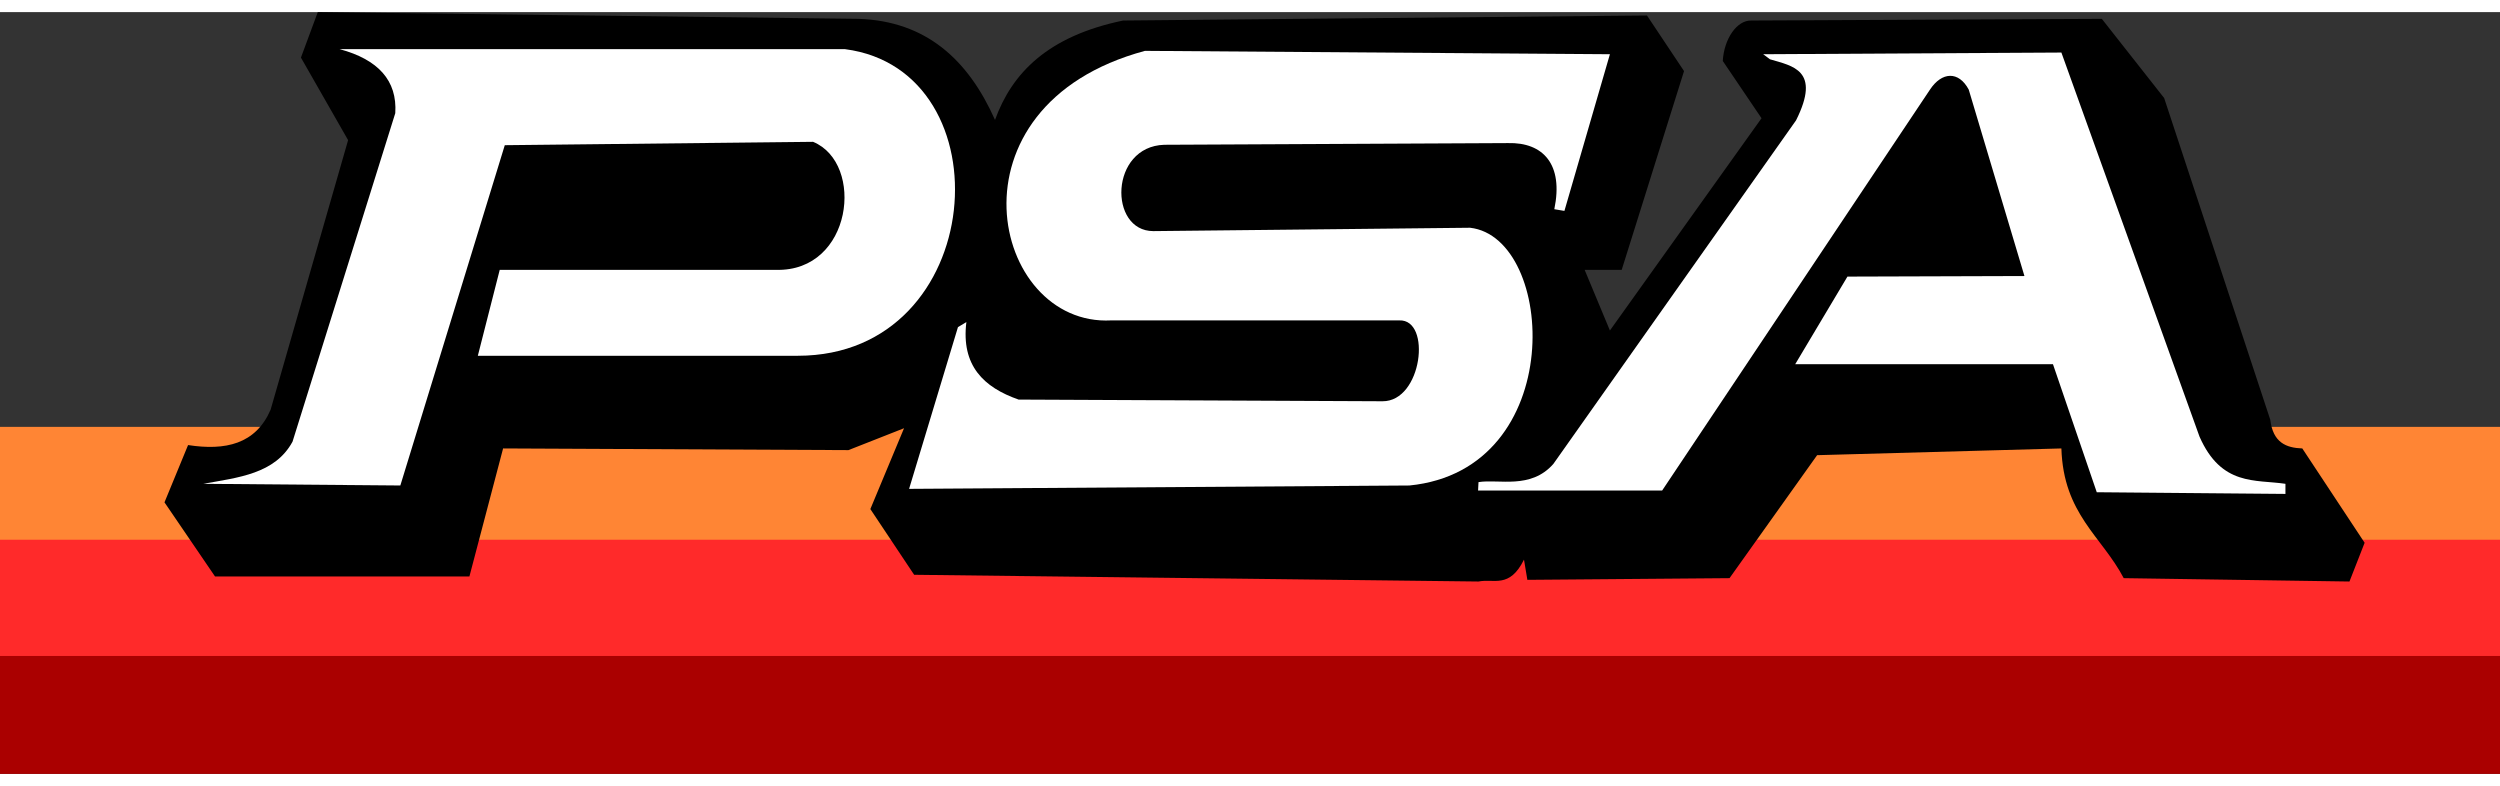
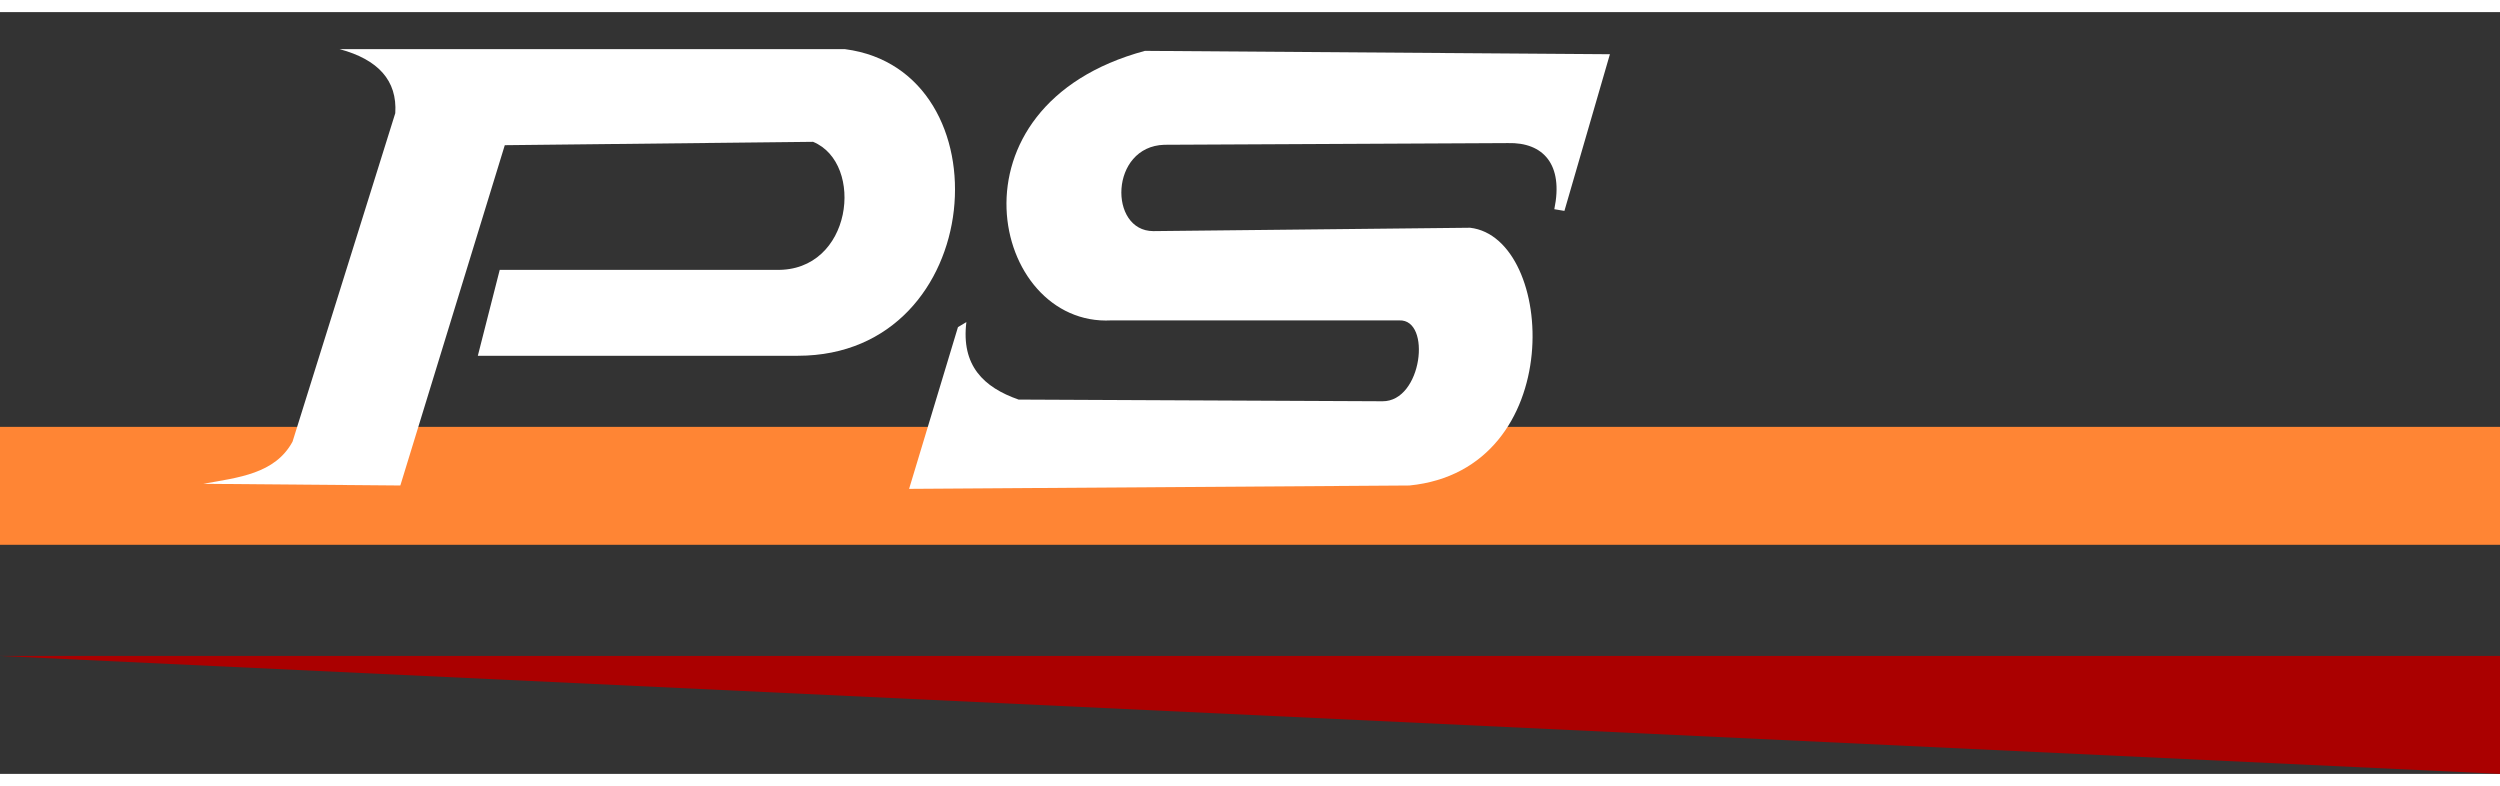
<svg xmlns="http://www.w3.org/2000/svg" height="786" width="2500" viewBox="2.993 3.513 467.884 142.57">
  <rect x="2.993" y="3.513" width="467.884" height="142.57" fill="#333333" stroke="none" />
  <g fill-rule="evenodd">
    <path d="M2.993 81.134h467.884v22.07H2.993z" fill="#ff8534" />
-     <path d="M2.993 102.258h467.884v22.07H2.993z" fill="#ff2a2a" />
-     <path d="M2.993 124.013h467.884v22.07H2.993z" fill="#a00" />
+     <path d="M2.993 124.013h467.884v22.07z" fill="#a00" />
  </g>
-   <path d="M33.777 95.261l9.459 13.873h47.608l6.306-23.962 64.633.315 10.405-4.098-6.306 15.133 8.197 12.297 105.621 1.26c2.86-.589 5.797 1.387 8.513-4.098l.63 3.783 37.835-.315 16.395-23.016 45.716-1.26c.378 12.305 7.561 16.443 11.666 24.276l42.248.63 2.838-7.25-11.666-17.657c-3.006-.105-5.487-1.084-5.99-5.36l-19.864-60.22-11.665-14.818-65.58.315c-2.748-.095-5.129 3.468-5.36 7.567l7.252 10.72-28.376 39.726-4.729-11.35h6.936l11.666-37.204-6.936-10.404-98.054.945c-14.072 2.925-20.788 9.81-23.962 18.602-5.037-11.326-12.944-18.506-25.538-18.917L62.468 3.513l-3.153 8.513 8.828 15.449L53.64 77.92c-2.786 6.462-8.474 7.7-15.449 6.622z" />
  <g fill="#fff">
    <path d="M41.029 91.793c6.535-1.18 13.42-1.835 16.71-7.882L76.97 22.43c.4-6.131-3.238-10.054-10.404-11.982h94.586c30.45 3.963 26.773 57.358-8.828 57.382H92.42l4.099-16.08h51.707c14.32.387 16.66-19.939 6.936-23.961l-57.697.63-19.548 63.688z" />
    <path d="M173.133 92.739l9.144-30.268 1.576-.945c-1.003 8.148 3.237 12.219 9.774 14.503l68.102.315c7.46.056 9.218-15.367 3.153-15.134h-53.914c-22.448 1.212-31.911-40.138 6.305-50.445l87.02.63-8.513 29.322-1.892-.316c1.747-8.399-2.081-12.54-8.67-12.375l-64.319.316c-10.237.315-10.454 16.158-2.05 16.158l59.275-.63c16.09 1.847 18.435 45.277-11.35 48.238z" />
-     <path d="M279.621 93.054l.08-1.576c3.8-.622 9.753 1.422 14.004-3.4l45.426-64.308c4.716-9.408-.642-10.166-4.886-11.429l-1.262-.946 55.806-.315 25.853 71.885c4.09 9.296 10.447 7.99 16.08 8.828v1.892l-35.312-.315-8.197-23.962h-48.24l9.775-16.395 33.126-.106-10.426-34.89c-1.891-3.534-5.044-3.336-7.251 0l-50.13 75.037z" />
  </g>
</svg>